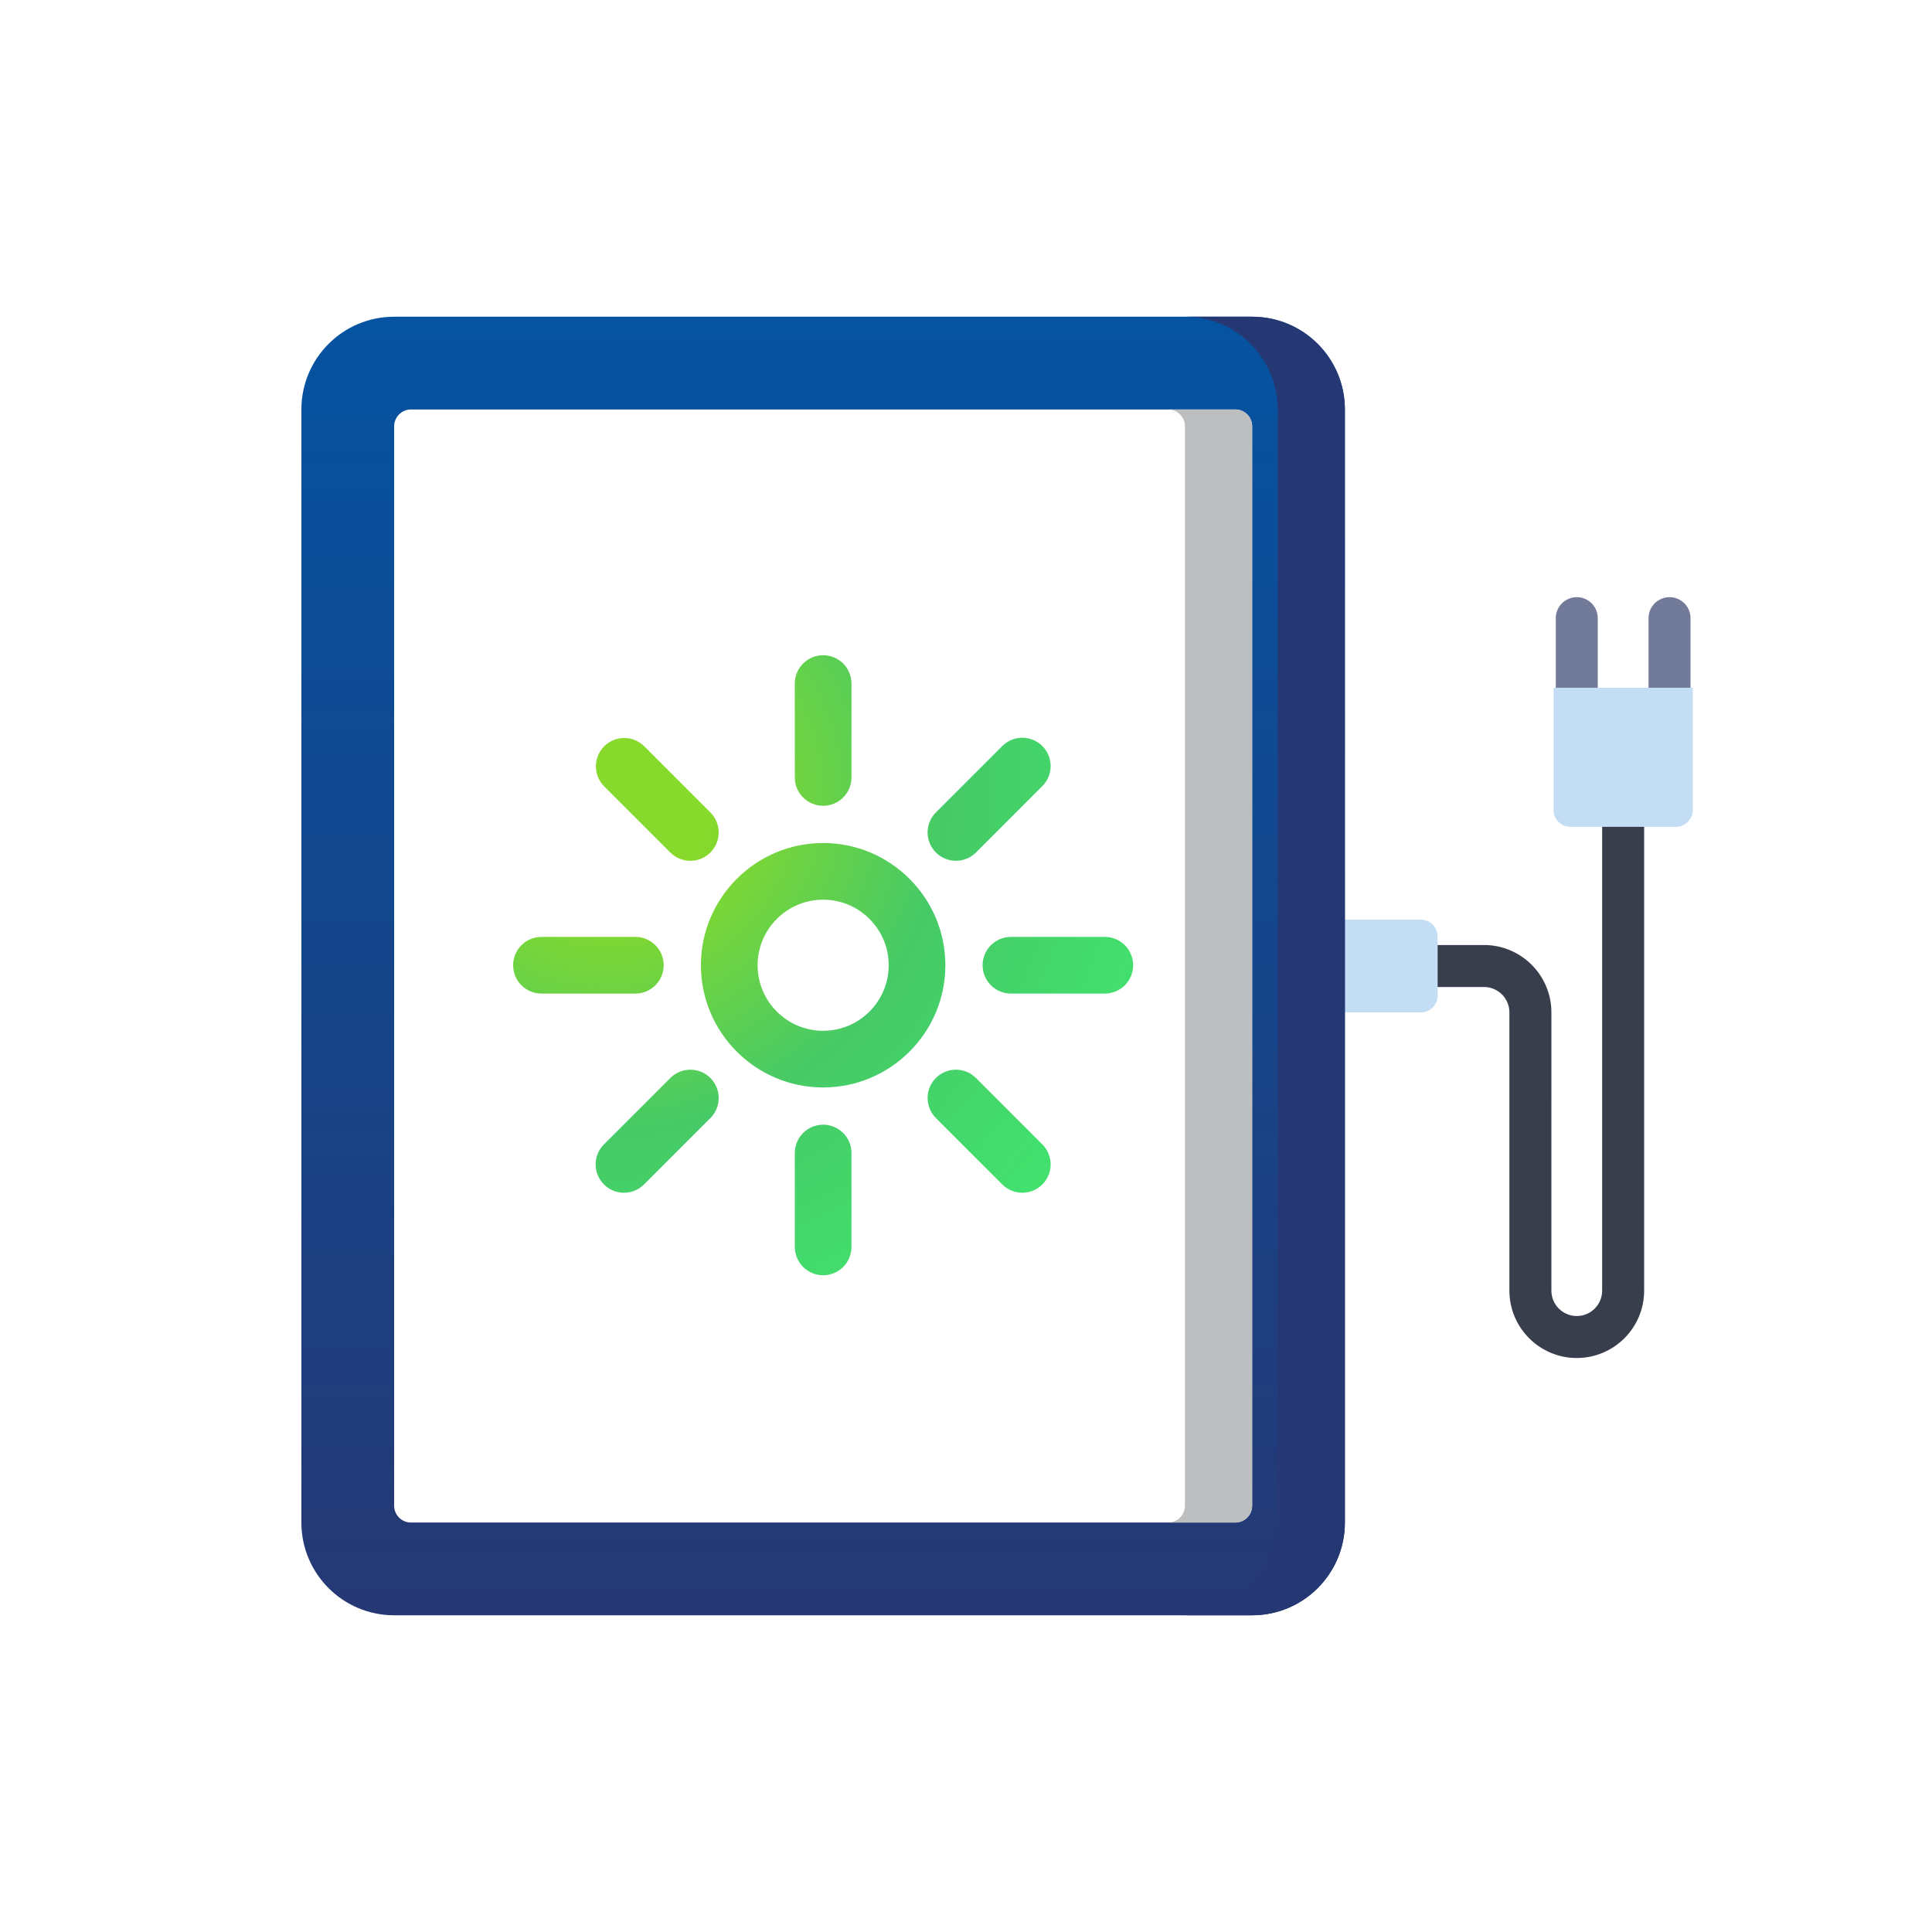
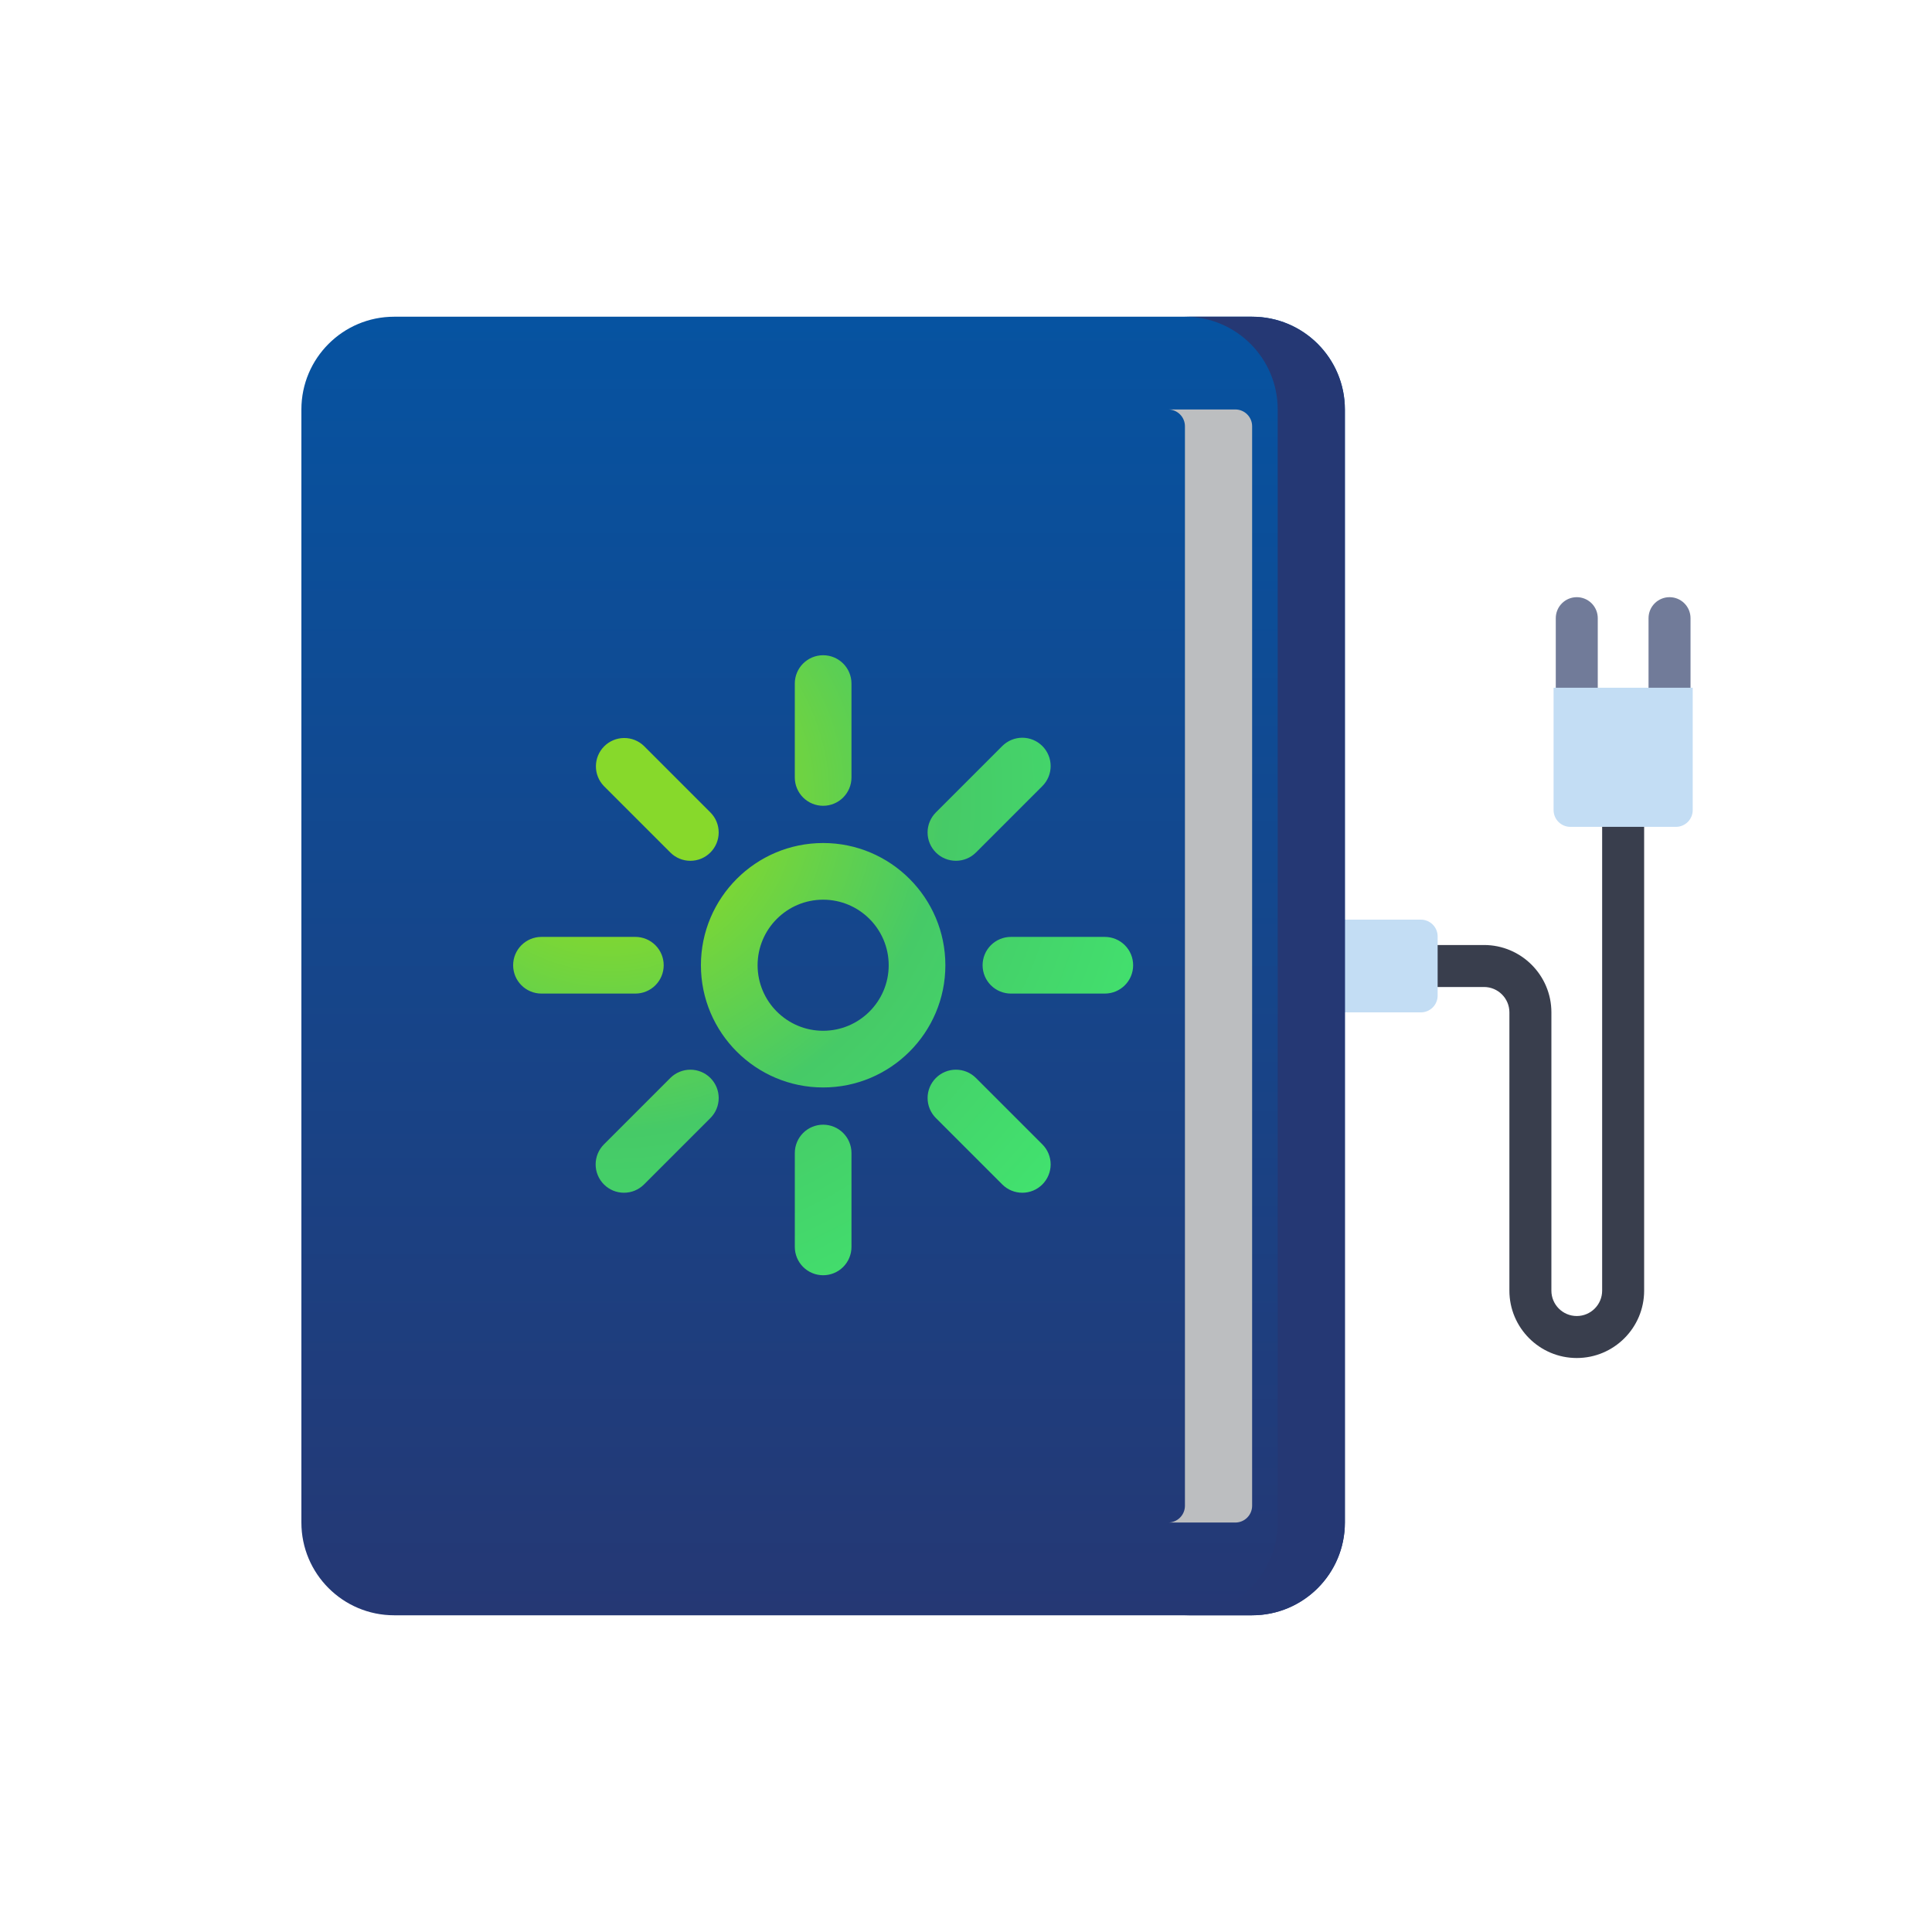
<svg xmlns="http://www.w3.org/2000/svg" width="1000" height="1000" viewBox="0 0 1000 1000" fill="none">
  <rect width="1000" height="1000" fill="white" />
  <path d="M840.136 417.121C837.253 417.121 834.489 418.266 832.452 420.304C830.414 422.342 829.269 425.106 829.269 427.988V668.033C829.269 675.281 823.378 681.17 816.132 681.17C808.891 681.17 802.995 675.281 802.995 668.033L803 524.001C803 504.776 787.352 489.134 768.128 489.134H744.118C742.691 489.134 741.277 489.414 739.959 489.96C738.64 490.506 737.441 491.307 736.432 492.316C735.423 493.325 734.622 494.524 734.076 495.843C733.53 497.162 733.249 498.575 733.25 500.002C733.25 501.43 733.531 502.843 734.077 504.161C734.624 505.48 735.424 506.678 736.433 507.687C737.443 508.696 738.641 509.497 739.959 510.043C741.278 510.589 742.691 510.87 744.118 510.869H768.128C775.37 510.869 781.265 516.76 781.265 524.001L781.259 668.033C781.259 687.263 796.907 702.905 816.132 702.905C835.362 702.905 851.004 687.265 851.004 668.033V427.988C851.004 426.56 850.723 425.147 850.177 423.828C849.631 422.51 848.831 421.312 847.821 420.302C846.812 419.293 845.614 418.493 844.295 417.947C842.976 417.401 841.563 417.12 840.136 417.121Z" fill="#393E4D" />
  <path d="M681.258 524.007H735.421C736.563 524.007 737.693 523.783 738.748 523.346C739.804 522.91 740.762 522.27 741.57 521.462C742.378 520.655 743.018 519.697 743.456 518.642C743.893 517.587 744.118 516.457 744.119 515.315V484.69C744.119 479.888 740.223 475.998 735.421 475.998H681.258V524.007Z" fill="#C3DDF4" />
  <path d="M204.009 163.933C177.492 163.933 156 185.427 156 211.943V788.062C156 814.572 177.493 836.067 204.009 836.067H648.101C674.617 836.067 696.11 814.572 696.11 788.062V211.943C696.11 185.425 674.617 163.933 648.101 163.933H204.009Z" fill="url(#paint0_linear_1642_661)" />
  <path d="M648.101 163.933H613.328C639.843 163.933 661.336 185.427 661.336 211.943V788.062C661.336 814.572 639.837 836.067 613.328 836.067H648.101C674.617 836.067 696.11 814.572 696.11 788.062V211.943C696.11 185.425 674.617 163.933 648.101 163.933Z" fill="#253874" />
-   <path d="M648.101 525.764V220.633C648.101 215.831 644.205 211.941 639.404 211.941H212.706C211.564 211.94 210.434 212.165 209.379 212.602C208.324 213.038 207.366 213.679 206.559 214.486C205.752 215.293 205.111 216.251 204.675 217.306C204.238 218.361 204.013 219.491 204.014 220.633V779.37C204.013 780.512 204.238 781.642 204.675 782.697C205.111 783.752 205.752 784.71 206.559 785.517C207.366 786.325 208.324 786.965 209.379 787.402C210.434 787.838 211.564 788.063 212.706 788.063H639.404C641.71 788.063 643.922 787.147 645.553 785.517C647.184 783.887 648.1 781.676 648.101 779.37V525.764Z" fill="white" />
  <path d="M864.147 309.098C862.72 309.097 861.306 309.378 859.987 309.924C858.669 310.47 857.47 311.27 856.461 312.28C855.452 313.289 854.651 314.487 854.105 315.806C853.559 317.125 853.278 318.539 853.279 319.966V355.969C853.278 357.397 853.559 358.81 854.105 360.129C854.651 361.448 855.452 362.646 856.461 363.655C857.47 364.665 858.669 365.465 859.987 366.011C861.306 366.557 862.72 366.838 864.147 366.837C865.574 366.837 866.988 366.556 868.306 366.01C869.625 365.464 870.823 364.663 871.832 363.654C872.841 362.645 873.641 361.447 874.187 360.128C874.733 358.81 875.014 357.396 875.014 355.969V319.966C875.014 313.96 870.147 309.098 864.147 309.098ZM816.138 309.098C814.71 309.097 813.297 309.378 811.978 309.924C810.659 310.47 809.461 311.27 808.452 312.28C807.442 313.289 806.642 314.487 806.096 315.806C805.55 317.125 805.269 318.539 805.27 319.966V355.969C805.269 357.397 805.55 358.81 806.096 360.129C806.642 361.448 807.442 362.646 808.452 363.655C809.461 364.665 810.659 365.465 811.978 366.011C813.297 366.557 814.71 366.838 816.138 366.837C817.565 366.837 818.978 366.556 820.296 366.01C821.614 365.464 822.812 364.663 823.821 363.654C824.83 362.645 825.63 361.446 826.175 360.128C826.721 358.809 827.001 357.396 827.001 355.969V319.966C827.001 318.539 826.721 317.126 826.175 315.807C825.63 314.489 824.83 313.291 823.821 312.281C822.812 311.272 821.614 310.471 820.296 309.925C818.978 309.379 817.565 309.098 816.138 309.098Z" fill="#717B99" />
  <path d="M804.133 419.291V355.97H876.148V419.292C876.148 420.434 875.923 421.564 875.487 422.619C875.05 423.674 874.41 424.632 873.602 425.439C872.795 426.247 871.837 426.887 870.782 427.324C869.727 427.76 868.597 427.985 867.455 427.984H812.831C810.525 427.985 808.313 427.069 806.683 425.439C805.052 423.809 804.135 421.598 804.134 419.292L804.133 419.291Z" fill="#C3DDF4" />
  <path d="M426.055 436.348C391.174 436.348 362.796 464.726 362.796 499.607C362.796 534.488 391.174 562.866 426.055 562.866C460.936 562.866 489.321 534.486 489.321 499.607C489.321 464.728 460.936 436.346 426.055 436.346V436.348ZM426.055 533.531C407.347 533.531 392.131 518.315 392.131 499.607C392.131 480.897 407.347 465.675 426.055 465.675C444.763 465.675 459.987 480.899 459.987 499.607C459.987 518.315 444.763 533.53 426.055 533.53V533.531ZM426.055 417.075C434.161 417.075 440.723 410.507 440.723 402.407V353.816C440.723 345.718 434.161 339.148 426.055 339.148C417.949 339.148 411.387 345.718 411.387 353.816V402.407C411.387 404.333 411.766 406.24 412.503 408.02C413.24 409.8 414.32 411.417 415.683 412.779C417.045 414.141 418.662 415.222 420.441 415.959C422.221 416.696 424.129 417.075 426.055 417.075ZM346.957 441.248C348.316 442.614 349.933 443.698 351.714 444.436C353.494 445.174 355.403 445.553 357.331 445.549C359.257 445.552 361.164 445.173 362.943 444.435C364.722 443.696 366.337 442.613 367.696 441.248C369.058 439.886 370.139 438.27 370.877 436.491C371.614 434.711 371.994 432.804 371.994 430.878C371.994 428.952 371.614 427.045 370.877 425.266C370.139 423.486 369.058 421.87 367.696 420.509L333.342 386.146C330.579 383.457 326.868 381.964 323.013 381.99C319.157 382.016 315.467 383.558 312.74 386.284C310.013 389.01 308.469 392.7 308.442 396.555C308.414 400.411 309.906 404.122 312.594 406.887L346.957 441.248ZM343.53 499.607C343.529 495.717 341.984 491.987 339.234 489.237C336.484 486.486 332.754 484.94 328.864 484.939H280.264C272.168 484.939 265.598 491.509 265.598 499.607C265.598 507.705 272.166 514.273 280.264 514.273H328.864C332.754 514.273 336.484 512.728 339.235 509.978C341.985 507.227 343.53 503.497 343.53 499.607ZM346.957 557.964L312.601 592.326C311.238 593.687 310.157 595.303 309.419 597.083C308.682 598.862 308.302 600.77 308.302 602.696C308.302 604.622 308.682 606.53 309.419 608.309C310.157 610.088 311.238 611.705 312.601 613.066C313.961 614.43 315.577 615.511 317.356 616.248C319.135 616.985 321.042 617.363 322.968 617.36C326.727 617.36 330.48 615.929 333.342 613.066L367.705 578.705C370.455 575.954 371.999 572.224 371.999 568.335C371.999 564.446 370.455 560.715 367.705 557.964C364.953 555.215 361.221 553.671 357.331 553.671C353.441 553.671 349.709 555.215 346.957 557.964ZM426.063 582.137C424.136 582.137 422.228 582.515 420.448 583.252C418.669 583.989 417.051 585.07 415.689 586.432C414.327 587.794 413.246 589.411 412.509 591.191C411.773 592.971 411.394 594.879 411.394 596.805V645.396C411.394 647.323 411.773 649.23 412.509 651.01C413.246 652.79 414.327 654.408 415.689 655.77C417.051 657.132 418.669 658.212 420.448 658.949C422.228 659.686 424.136 660.065 426.063 660.064C427.989 660.064 429.896 659.685 431.675 658.948C433.454 658.21 435.07 657.13 436.432 655.768C437.793 654.406 438.873 652.789 439.609 651.009C440.346 649.229 440.724 647.322 440.723 645.396V596.805C440.724 594.88 440.346 592.972 439.609 591.193C438.873 589.413 437.793 587.796 436.432 586.434C435.07 585.072 433.454 583.991 431.675 583.254C429.896 582.517 427.989 582.137 426.063 582.137ZM505.153 557.964C503.792 556.601 502.175 555.52 500.396 554.782C498.617 554.045 496.709 553.665 494.783 553.665C492.857 553.665 490.949 554.045 489.17 554.782C487.39 555.52 485.774 556.601 484.412 557.964C483.051 559.327 481.971 560.944 481.235 562.723C480.498 564.503 480.119 566.41 480.12 568.336C480.121 570.262 480.501 572.169 481.239 573.949C481.976 575.728 483.058 577.344 484.42 578.705L518.775 613.066C520.137 614.429 521.754 615.51 523.535 616.247C525.315 616.984 527.223 617.362 529.15 617.36C531.076 617.363 532.984 616.984 534.764 616.248C536.544 615.511 538.161 614.43 539.522 613.066C542.271 610.315 543.816 606.585 543.816 602.696C543.816 598.807 542.271 595.076 539.522 592.326L505.153 557.964ZM571.844 484.939H523.254C521.327 484.938 519.42 485.317 517.64 486.054C515.86 486.791 514.243 487.872 512.881 489.234C511.519 490.596 510.439 492.213 509.702 493.993C508.965 495.773 508.587 497.681 508.587 499.607C508.587 503.497 510.133 507.227 512.883 509.978C515.633 512.728 519.364 514.273 523.254 514.273H571.846C579.952 514.273 586.512 507.705 586.512 499.607C586.513 497.681 586.134 495.773 585.398 493.993C584.661 492.213 583.581 490.596 582.219 489.234C580.857 487.872 579.239 486.791 577.46 486.054C575.68 485.317 573.772 484.938 571.846 484.939H571.844ZM494.787 445.542C496.712 445.544 498.619 445.166 500.398 444.429C502.178 443.692 503.793 442.611 505.153 441.248L539.516 406.887C540.879 405.525 541.96 403.909 542.698 402.129C543.436 400.35 543.816 398.442 543.816 396.516C543.816 394.59 543.436 392.682 542.698 390.903C541.96 389.124 540.879 387.507 539.516 386.146C538.155 384.783 536.538 383.702 534.759 382.964C532.98 382.226 531.072 381.846 529.146 381.846C527.22 381.846 525.312 382.226 523.533 382.964C521.753 383.702 520.137 384.783 518.775 386.146L484.412 420.509C483.05 421.87 481.969 423.486 481.231 425.266C480.494 427.045 480.114 428.952 480.114 430.878C480.114 432.804 480.494 434.711 481.231 436.491C481.969 438.27 483.05 439.886 484.412 441.248C485.774 442.611 487.391 443.692 489.171 444.429C490.952 445.166 492.86 445.544 494.787 445.542Z" fill="url(#paint1_radial_1642_661)" />
  <path d="M639.404 211.942H604.629C605.771 211.942 606.901 212.166 607.956 212.603C609.011 213.04 609.969 213.68 610.776 214.487C611.583 215.294 612.224 216.253 612.66 217.308C613.097 218.362 613.322 219.493 613.321 220.634V779.37C613.322 780.512 613.097 781.642 612.66 782.697C612.224 783.752 611.583 784.71 610.776 785.517C609.969 786.325 609.011 786.965 607.956 787.402C606.901 787.838 605.771 788.063 604.629 788.063H639.403C641.709 788.063 643.92 787.147 645.551 785.517C647.182 783.887 648.099 781.676 648.099 779.37V220.633C648.099 215.831 644.203 211.941 639.403 211.941L639.404 211.942Z" fill="#BCBEC0" />
  <defs>
    <linearGradient id="paint0_linear_1642_661" x1="426.055" y1="163.933" x2="426.055" y2="836.067" gradientUnits="userSpaceOnUse">
      <stop stop-color="#0653A1" />
      <stop offset="1" stop-color="#253874" />
    </linearGradient>
    <radialGradient id="paint1_radial_1642_661" cx="0" cy="0" r="1" gradientUnits="userSpaceOnUse" gradientTransform="translate(314.811 413.25) rotate(40.078) scale(298.16 298.161)">
      <stop offset="0.182" stop-color="#87D92B" />
      <stop offset="0.583" stop-color="#46CA67" />
      <stop offset="1" stop-color="#42E16E" />
    </radialGradient>
  </defs>
</svg>